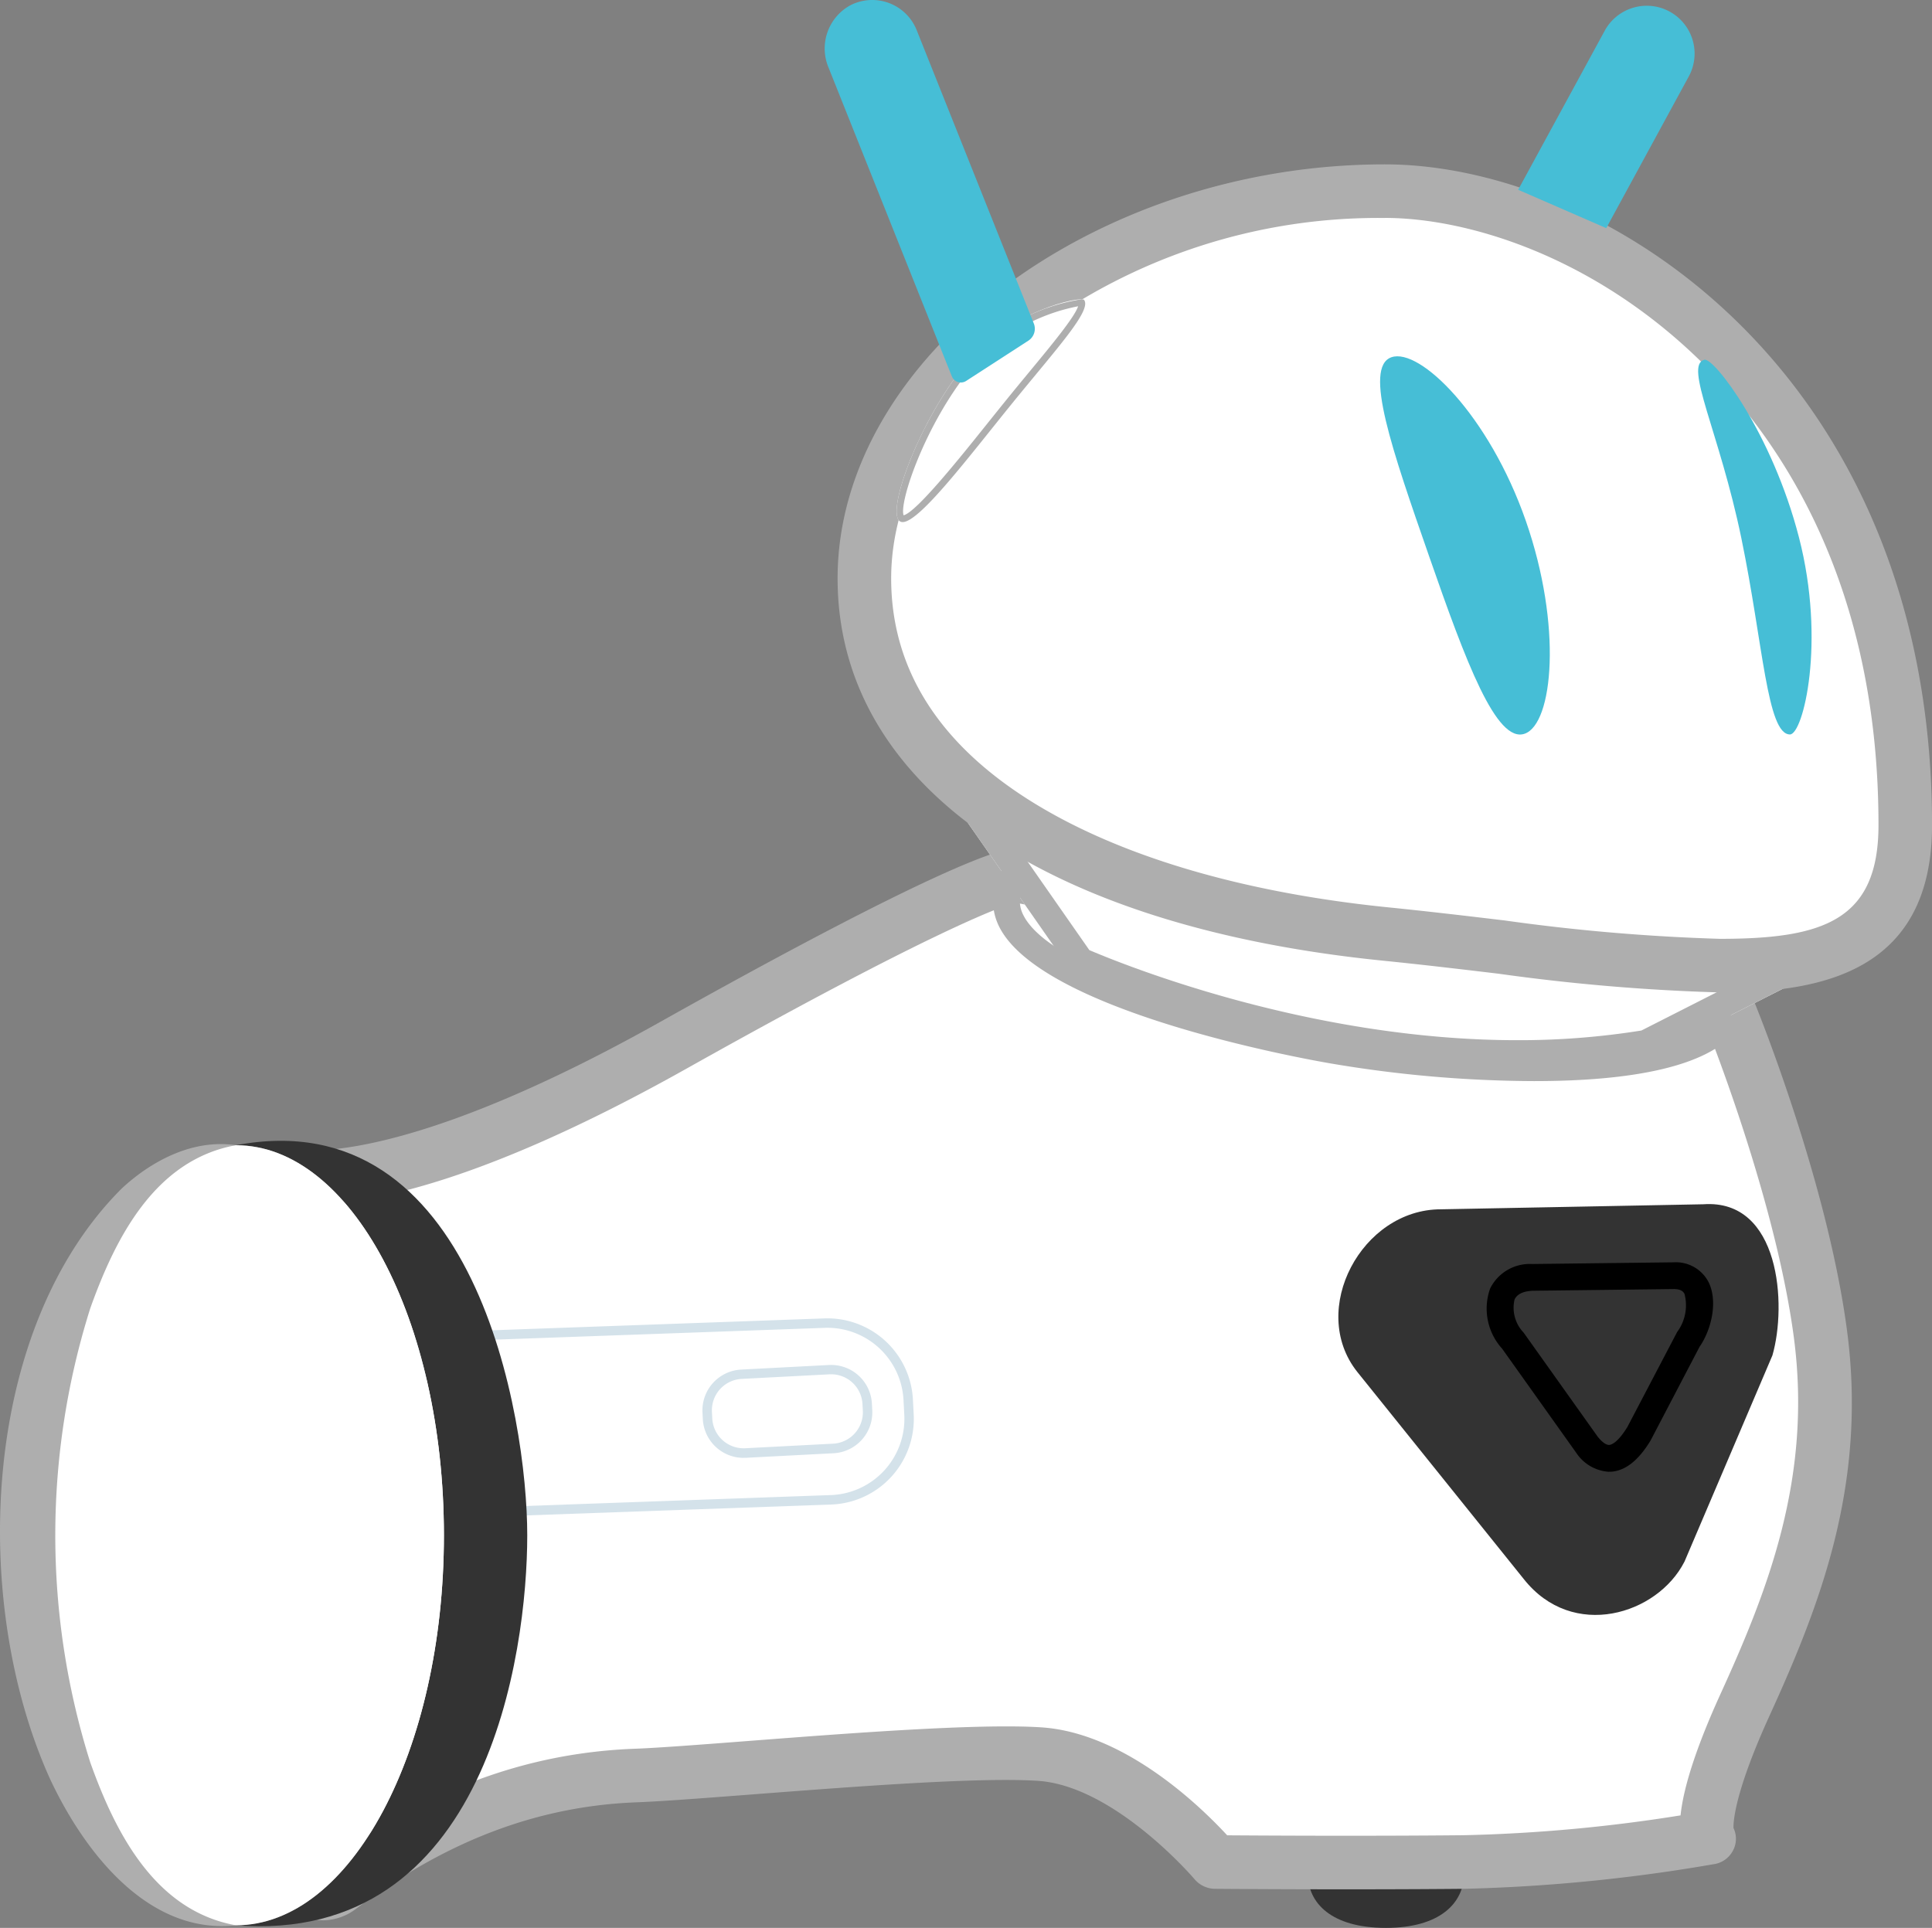
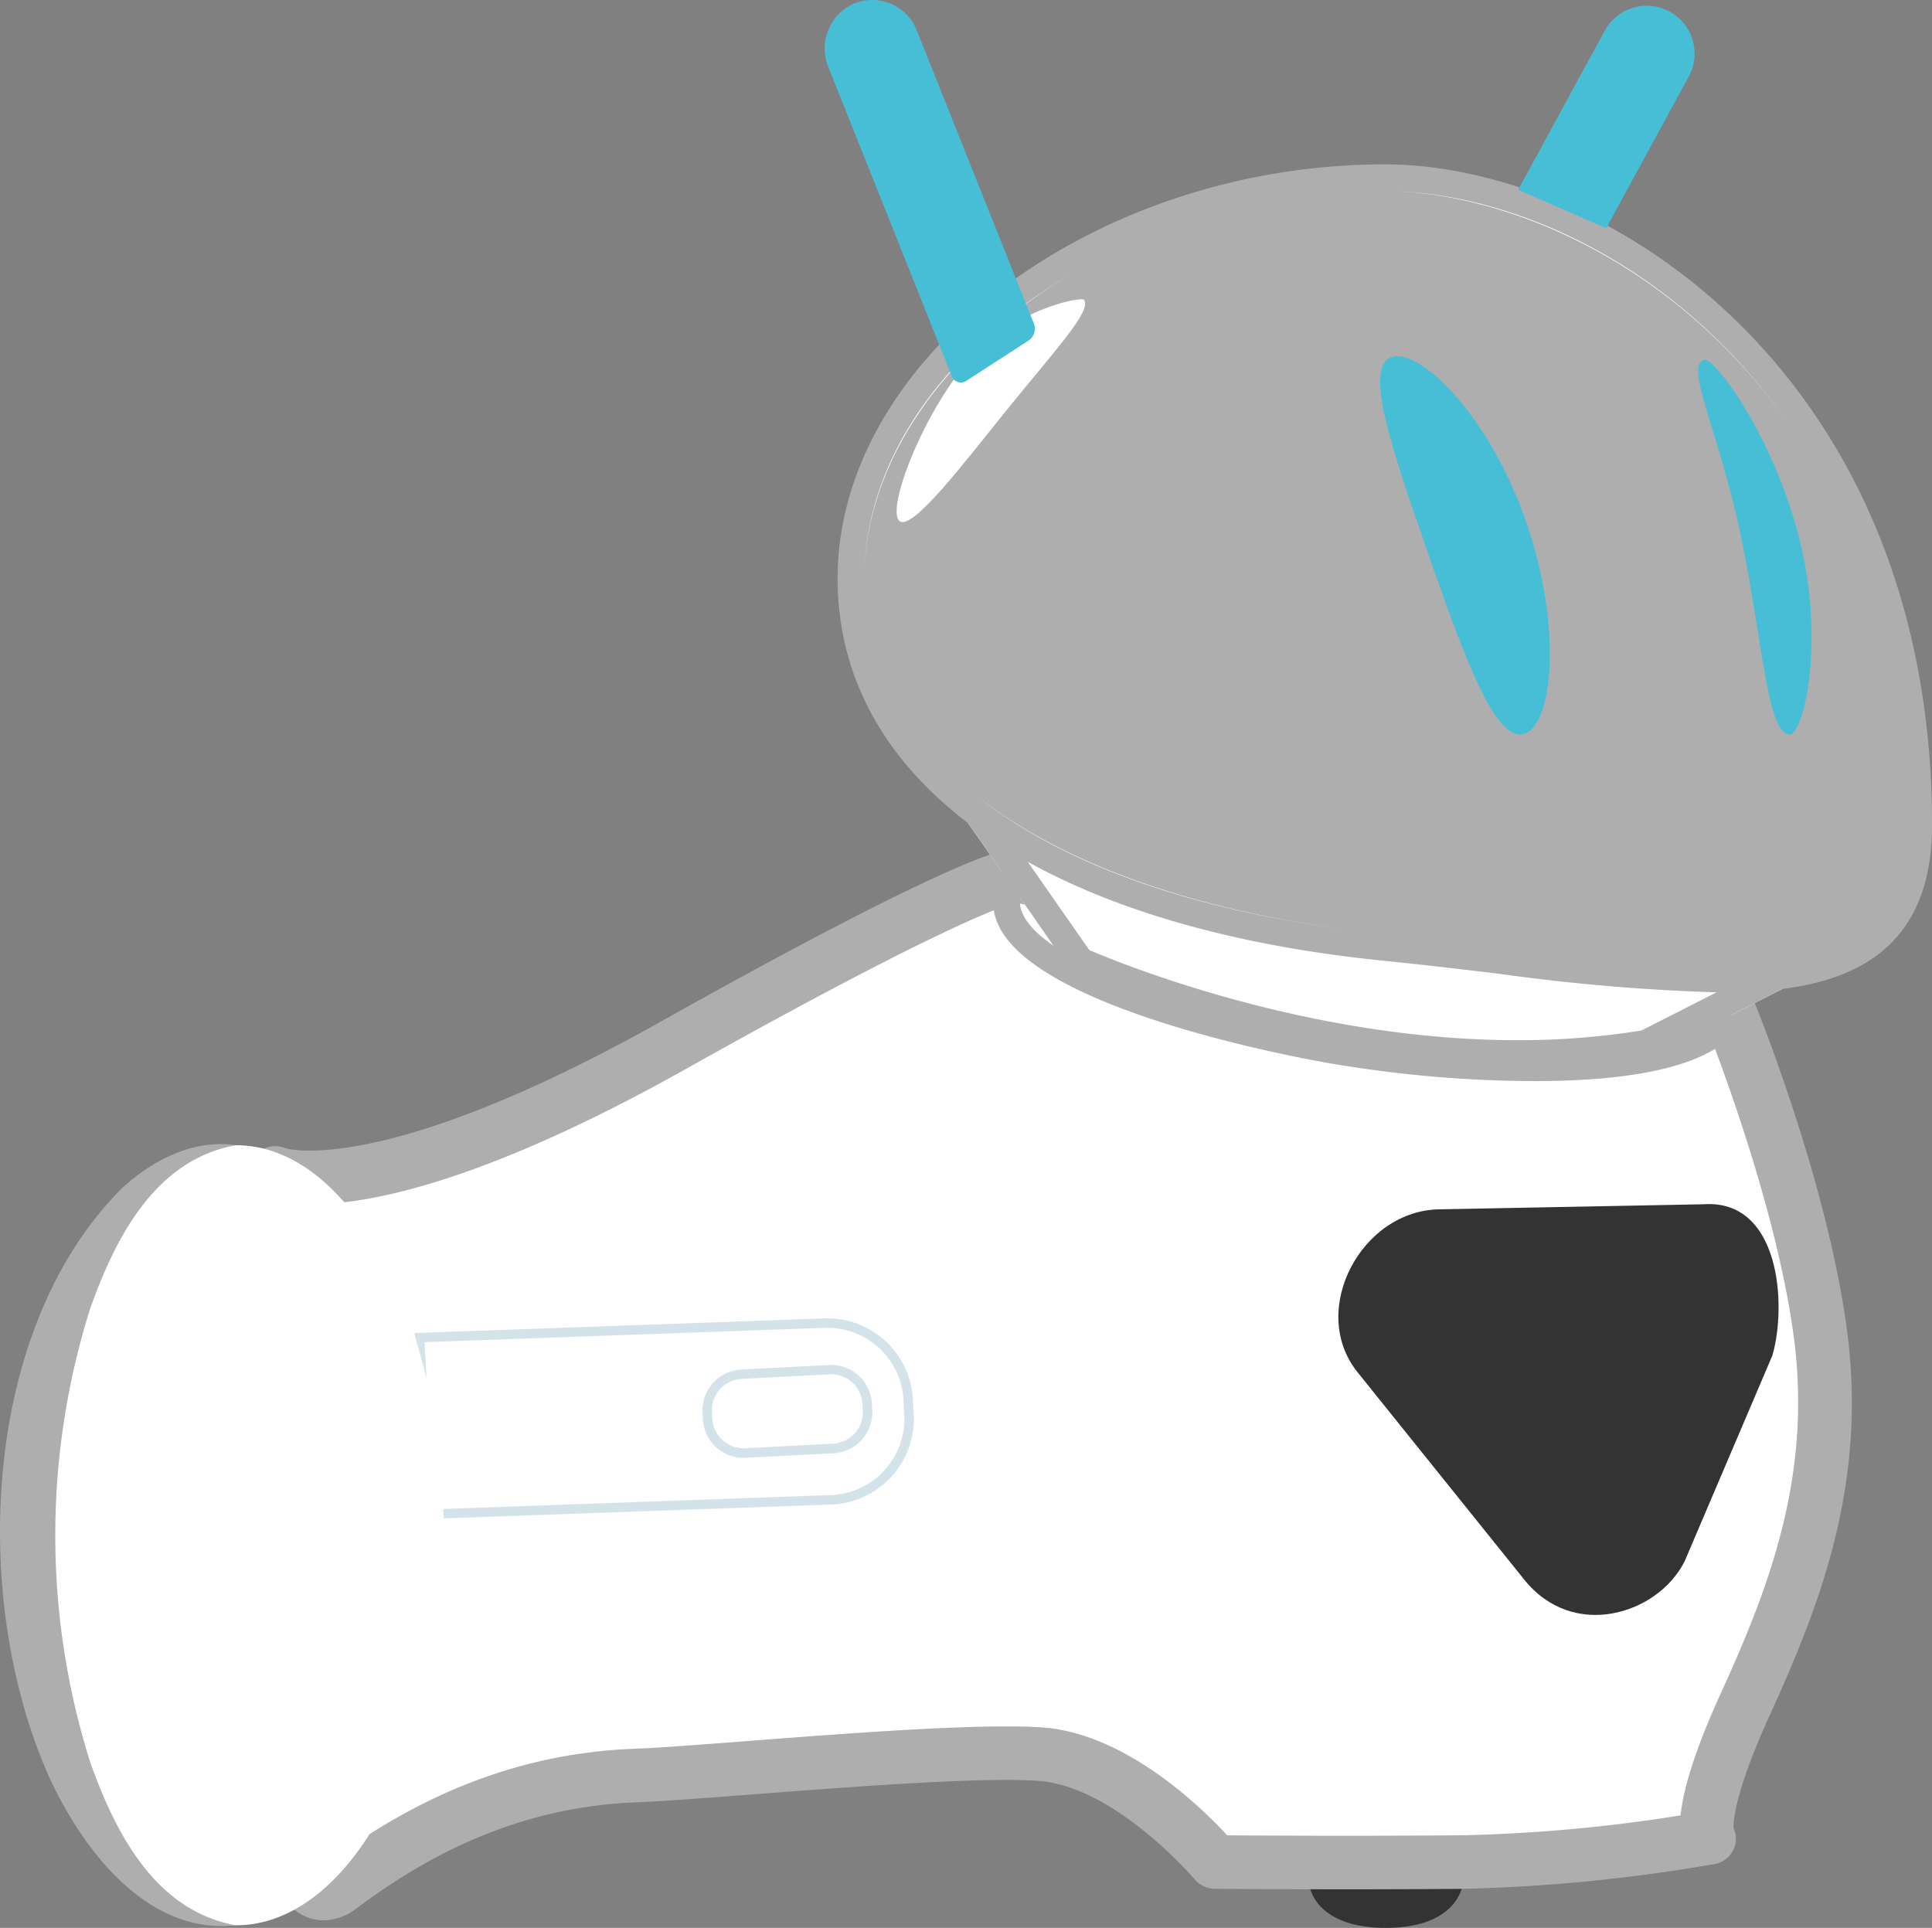
<svg xmlns="http://www.w3.org/2000/svg" id="photon" width="159.836" height="159.506" viewBox="0 0 159.836 159.506">
  <rect x="0" y="0" width="159.836" height="159.506" fill="#808080" stroke="none" />
  <defs>
    <clipPath id="clip-path">
      <rect id="Rectangle_4174" data-name="Rectangle 4174" width="159.836" height="159.506" fill="none" />
    </clipPath>
  </defs>
  <g id="Groupe_2665" data-name="Groupe 2665" clip-path="url(#clip-path)">
    <path id="Tracé_5919" data-name="Tracé 5919" d="M151.271,196.879c0,2.506-2.019,4.538-6.47,4.538-4.5,0-6.47-2.032-6.47-4.538s2.9-4.538,6.47-4.538,6.47,2.032,6.47,4.538" transform="translate(-30.142 -41.911)" fill="#333" />
    <path id="Tracé_5920" data-name="Tracé 5920" d="M28.838,117.223s7.843,3.515,32.931-10.556S90.045,92.6,90.045,92.6l59.2,11.549s5.842,14.337,7.434,26.416-2.123,21.638-6.239,30.665-3.053,11.017-3.053,11.017a137.182,137.182,0,0,1-20.187,1.991c-9.837.1-20.6,0-20.6,0s-7.1-8.447-14.529-8.929-27.181,1.54-33.393,1.773-14.629,1.84-24.4,9.19-5.443-59.046-5.443-59.046" transform="translate(-6.076 -20.176)" fill="#fff" />
    <path id="Tracé_5921" data-name="Tracé 5921" d="M32.552,177.641a2.679,2.679,0,0,1-1.283-.332c-2.1-1.136-4.884-5.7-4.8-32.086.045-14.258.946-28.241.955-28.381a1.109,1.109,0,0,1,1.542-.947c.165.062,8.112,2.868,31.954-10.5C85.038,91.864,89.155,91.178,89.736,91.178a1.084,1.084,0,0,1,.213.021l59.206,11.549a1.109,1.109,0,0,1,.814.67c.241.59,5.913,14.607,7.507,26.69,1.64,12.445-2.227,22.271-6.33,31.269-3.295,7.227-3.114,9.68-3.049,10.084a.936.936,0,0,1,.088.947,1.1,1.1,0,0,1-.9.618,139.627,139.627,0,0,1-20.375,2.009c-9.734.095-20.514,0-20.622,0a1.112,1.112,0,0,1-.838-.395c-.068-.081-6.885-8.091-13.752-8.537-4.94-.321-15.388.481-23.782,1.125-4,.307-7.458.572-9.5.649-8.4.314-16.172,3.248-23.774,8.968a3.461,3.461,0,0,1-2.087.795M29.557,118.28c-.221,3.781-.834,15.28-.872,26.959-.082,26.079,2.762,29.646,3.637,30.119.1.052.354.191.984-.283,7.977-6,16.162-9.08,25.026-9.413,2-.075,5.432-.339,9.411-.644,8.464-.65,19-1.458,24.1-1.128,6.955.452,13.414,7.2,14.964,8.932,2.229.017,11.558.079,20.083,0a135.163,135.163,0,0,0,18.971-1.8c.009-1.6.6-4.71,3.272-10.564,3.969-8.706,7.713-18.2,6.149-30.06-1.382-10.474-6.068-22.849-7.141-25.59l-58.421-11.4c-.77.17-5.839,1.646-27.711,13.914C42.29,118.381,32.9,118.736,29.557,118.28" transform="translate(-5.767 -19.868)" fill="#aeaeae" />
    <path id="Tracé_5922" data-name="Tracé 5922" d="M32.243,178.44a3.764,3.764,0,0,1-1.811-.467c-2.708-1.463-5.465-6.535-5.38-33.063.045-14.377.949-28.31.958-28.45a2.216,2.216,0,0,1,3.085-1.893c.016,0,7.919,2.478,30.974-10.453C83.169,91.159,88.3,89.76,89.428,89.76a2.241,2.241,0,0,1,.425.041l59.205,11.549a2.211,2.211,0,0,1,1.628,1.339c.242.6,5.967,14.748,7.579,26.964,1.679,12.736-2.251,22.729-6.419,31.874-2.814,6.173-2.99,8.647-2.975,9.277a2.06,2.06,0,0,1,.046,1.676,2.146,2.146,0,0,1-1.743,1.326,140.152,140.152,0,0,1-20.565,2.027c-9.22.089-19.472.01-20.611,0a2.233,2.233,0,0,1-1.708-.789c-.065-.077-6.611-7.732-12.976-8.145-4.868-.317-15.269.483-23.626,1.125-4.006.307-7.466.573-9.542.651-8.161.306-15.734,3.167-23.149,8.746a4.569,4.569,0,0,1-2.755,1.018m-.634-2.356a1.962,1.962,0,0,0,2.055-.433c7.79-5.861,15.771-8.867,24.4-9.19,1.366-.051,3.367-.188,5.741-.364-2.376.176-4.377.313-5.741.364-8.628.324-16.61,3.329-24.4,9.191a1.989,1.989,0,0,1-2.055.432m-4.342-29.217c.039,17.2,1.355,26.925,3.918,28.956-3.133-2.5-3.884-16.618-3.918-28.956m3.023-27.689c-.273,4.9-.771,15.215-.806,25.755-.072,23,2.177,27.948,2.873,28.927,8.156-6.129,16.538-9.274,25.625-9.615,1.983-.074,5.405-.337,9.367-.641,8.5-.653,19.074-1.464,24.252-1.129,6.906.449,13.175,6.538,15.385,8.933,2.645.019,11.45.073,19.579-.008a131.13,131.13,0,0,0,17.927-1.642c.251-2.406,1.364-5.786,3.317-10.07,3.9-8.559,7.585-17.883,6.059-29.455-1.289-9.773-5.552-21.372-6.855-24.764L89.438,94.238c-1.153.329-6.845,2.327-27.2,13.745-17.765,9.962-27.359,11.428-31.947,11.2m98.417,54.391q-1.059.036-2.12.048c-.945.009-1.9.016-2.852.022.955-.005,1.908-.013,2.852-.022.705-.007,1.414-.023,2.12-.048m-40.019-8.957c1.04,0,1.974.023,2.769.075,7.352.477,14.459,8.846,14.529,8.93l1.4.01-.9-.006-.491,0-.327-.366c-1.211-1.355-7.59-8.135-14.209-8.564a92.325,92.325,0,0,0-9.524.135c2.495-.129,4.812-.21,6.754-.21m57.169,7.171-.13.022-.882.142c.392-.062.732-.117,1.012-.164m.8-.929,0,.794.113-.02-.027-.036-.043-.264a3.573,3.573,0,0,1-.04-.473m7.821-22.177a89.828,89.828,0,0,1-4.647,11.931q-.4.874-.733,1.661.336-.788.733-1.661a89.723,89.723,0,0,0,4.647-11.931m0,0v0Zm-5.705-44.808.089.23c.957,2.443,5.8,15.168,7.209,25.848a43.154,43.154,0,0,1,.358,6.866,43.154,43.154,0,0,0-.358-6.866c-1.459-11.06-6.392-23.8-7.3-26.078M28.256,116.717l1.143.156a22.277,22.277,0,0,0,7.675-.643c-.375.083-.744.16-1.109.23-5.221,1.007-7.46.253-7.7.164a.863.863,0,0,0-.011.093M89.251,92c-.978.182-6.078,1.7-28.1,14.047q-.958.537-1.9,1.05.931-.508,1.9-1.05c21.4-12.005,26.854-13.773,28.014-14.029Z" transform="translate(-5.458 -19.559)" fill="#aeaeae" />
    <path id="Tracé_5923" data-name="Tracé 5923" d="M77.708,152.084a3.381,3.381,0,0,1-3.372-3.207l-.028-.547a3.381,3.381,0,0,1,3.2-3.552l7.265-.378a3.38,3.38,0,0,1,3.552,3.2l.029.547a3.383,3.383,0,0,1-3.2,3.553l-7.265.378c-.06,0-.121,0-.181,0m7.245-6.907c-.046,0-.092,0-.138,0l-7.264.378a2.6,2.6,0,0,0-2.461,2.73l.028.547a2.6,2.6,0,0,0,2.73,2.461l7.265-.378a2.6,2.6,0,0,0,2.461-2.73l-.029-.548a2.6,2.6,0,0,0-2.592-2.464" transform="translate(-16.191 -31.464)" fill="#d4e2ea" />
    <path id="Tracé_5924" data-name="Tracé 5924" d="M44.663,156.071l-.8-15.389,33.78-1.208a7.089,7.089,0,0,1,7.442,6.714l.064,1.226a7.09,7.09,0,0,1-6.713,7.45Zm.022-14.636.719,13.828,33-1.181a6.314,6.314,0,0,0,5.967-6.628l-.064-1.227a6.308,6.308,0,0,0-6.628-5.972Z" transform="translate(-9.558 -30.389)" fill="#d4e2ea" />
    <path id="Tracé_5925" data-name="Tracé 5925" d="M170.2,156.974l7.28-17.077c1.208-4.18.635-12.947-5.705-12.505l-21.73.417c-6.535,0-10.974,8.306-6.925,13.434L156.91,158.4c4.048,5.126,11.066,2.934,13.286-1.425" transform="translate(-30.847 -27.755)" fill="#333" />
-     <path id="Tracé_5926" data-name="Tracé 5926" d="M167.358,150.867a3.5,3.5,0,0,1-2.7-1.574l-6.127-8.609a4.939,4.939,0,0,1-.993-4.981,3.655,3.655,0,0,1,3.455-2.026l11.706-.14h.009a3.047,3.047,0,0,1,2.887,1.614c.806,1.577.261,3.956-.74,5.389l-4.048,7.747c-1.013,1.661-2.087,2.5-3.282,2.576-.054,0-.108,0-.163,0m5.357-15.113h-.005l-11.659.139c-.777.036-1.3.282-1.5.732a2.974,2.974,0,0,0,.751,2.73l6.127,8.609c.344.434.7.705.96.685.144-.009.677-.142,1.5-1.487l4.115-7.854a3.712,3.712,0,0,0,.611-3.148c-.063-.122-.208-.407-.9-.407" transform="translate(-34.257 -29.097)" />
-     <path id="Tracé_5927" data-name="Tracé 5927" d="M24.958,185.59c20.785,1.628,24.1-22.54,24.1-32.271s-4.325-36.031-24.1-32.27c9.5,0,17.205,14.448,17.205,32.27S34.46,185.59,24.958,185.59Z" transform="translate(-5.438 -26.297)" fill="#333" />
    <path id="Tracé_5928" data-name="Tracé 5928" d="M37.37,153.42c0,17.823-7.7,32.271-17.205,32.271S2.959,171.243,2.959,153.42s7.7-32.271,17.205-32.271S37.37,135.6,37.37,153.42" transform="translate(-0.645 -26.398)" fill="#fff" />
    <path id="Tracé_5929" data-name="Tracé 5929" d="M19.52,185.665c-7.335.814-12.632-6.212-15.395-12.141-6.559-14.522-5.8-37.093,5.945-48.819,2.518-2.338,5.944-4.108,9.45-3.582-6.713,1.209-9.978,7.69-12.051,13.49a62.426,62.426,0,0,0-.005,37.564c2.069,5.8,5.343,12.284,12.056,13.488" transform="translate(0 -26.372)" fill="#aeaeae" />
    <path id="Tracé_5930" data-name="Tracé 5930" d="M94.223,75.355,109.19,96.813s24.039,11.043,47.832,7l16.593-8.426Z" transform="translate(-20.531 -16.42)" fill="#fff" />
    <path id="Tracé_5931" data-name="Tracé 5931" d="M99.439,78.957l67.9,17.131-11.014,5.594a63.777,63.777,0,0,1-10.271.8c-17.044,0-32.379-6.165-35.4-7.453Zm-5.216-3.6L109.19,96.813s17.176,7.89,36.86,7.89a65.551,65.551,0,0,0,10.972-.89l16.592-8.426Z" transform="translate(-20.531 -16.42)" fill="#aeaeae" />
    <path id="Tracé_5932" data-name="Tracé 5932" d="M149.873,109.454a101.992,101.992,0,0,1-16.907-1.463c-2.45-.421-24.408-4.39-27.529-11.559a4.694,4.694,0,0,1,.493-4.612l1.857,1.212a2.479,2.479,0,0,0-.318,2.514c2.242,5.148,19.469,9.157,25.917,10.267,7.088,1.519,28.911,3.053,31.692-2.346l1.971,1.015c-2.008,3.9-9.615,4.971-17.176,4.971" transform="translate(-22.889 -20.007)" fill="#aeaeae" />
    <path id="Tracé_5933" data-name="Tracé 5933" d="M178.342,72.363c0-37.393-27.3-53.557-44.164-53.557-24.391,0-44.164,16.181-44.164,33.148,0,18.171,19.9,28.084,44.164,30.532,24.065,2.427,44.164,7.606,44.164-10.122" transform="translate(-19.614 -4.098)" fill="#fff" />
-     <path id="Tracé_5934" data-name="Tracé 5934" d="M134.179,21.022c6.975,0,17.693,3.185,26.857,12.126,6.884,6.716,15.09,18.971,15.09,39.214,0,7.671-3.857,10.522-14.228,10.522a163.776,163.776,0,0,1-17.911-1.525c-3.1-.368-6.3-.749-9.585-1.081-12.383-1.249-22.833-4.374-30.22-9.039-7.928-5.005-11.948-11.495-11.948-19.287,0-7.542,4.4-15.263,12.073-21.182a49,49,0,0,1,29.874-9.75m0-2.217c-24.391,0-44.164,16.181-44.164,33.149,0,18.17,19.9,28.084,44.164,30.531,10.418,1.05,20.1,2.618,27.718,2.618,9.984,0,16.445-2.687,16.445-12.74,0-37.393-27.3-53.557-44.164-53.557" transform="translate(-19.614 -4.098)" fill="#aeaeae" />
+     <path id="Tracé_5934" data-name="Tracé 5934" d="M134.179,21.022c6.975,0,17.693,3.185,26.857,12.126,6.884,6.716,15.09,18.971,15.09,39.214,0,7.671-3.857,10.522-14.228,10.522a163.776,163.776,0,0,1-17.911-1.525c-3.1-.368-6.3-.749-9.585-1.081-12.383-1.249-22.833-4.374-30.22-9.039-7.928-5.005-11.948-11.495-11.948-19.287,0-7.542,4.4-15.263,12.073-21.182a49,49,0,0,1,29.874-9.75m0-2.217" transform="translate(-19.614 -4.098)" fill="#aeaeae" />
    <path id="Tracé_5935" data-name="Tracé 5935" d="M161.587,85.9a165.941,165.941,0,0,1-18.3-1.549c-3.081-.367-6.267-.746-9.526-1.075C105.479,80.428,88.6,68.6,88.6,51.645c0-18.249,21.155-34.257,45.273-34.257,18.257,0,45.271,17.374,45.271,54.667,0,12.274-9.381,13.848-17.553,13.848m-26.15-4.679q2.134.225,4.216.469-2.082-.242-4.216-.469m-1.567-59.4a47.886,47.886,0,0,0-29.2,9.519c-7.4,5.708-11.642,13.109-11.642,20.3,0,7.387,3.846,13.561,11.431,18.35,7.244,4.572,17.528,7.64,29.742,8.872,3.295.332,6.5.713,9.6,1.082a163.207,163.207,0,0,0,17.788,1.518c8.509,0,13.121-1.5,13.121-9.413,0-19.857-8.024-31.853-14.756-38.421-8.927-8.709-19.326-11.812-26.082-11.812m1.557,59.4h0M99.912,69.477c7.33,5.96,18.849,10.01,33.679,11.556-12.384-1.291-22.858-4.457-30.313-9.164a36.336,36.336,0,0,1-3.366-2.392m8.514-43.3c-10.54,5.962-17.613,15.345-17.613,25.464q0,.255.006.508c0-.169-.005-.338-.005-.508,0-7.888,4.557-15.928,12.5-22.059a44.921,44.921,0,0,1,5.109-3.405m25.669-6.574c7.2.067,18.1,3.362,27.4,12.44a47.964,47.964,0,0,1,6.125,7.311c-9-13.268-22.811-19.662-33.53-19.751" transform="translate(-19.305 -3.789)" fill="#aeaeae" />
    <path id="Tracé_5936" data-name="Tracé 5936" d="M104.37,40.311c3.736-4.6,6.641-7.74,5.981-8.6-.239-.311-6.15.825-9.887,5.428s-6.459,11.991-5.381,12.867,5.551-5.094,9.287-9.7" transform="translate(-20.667 -6.9)" fill="#fff" />
-     <path id="Tracé_5937" data-name="Tracé 5937" d="M109.861,32.237c-.276.884-2.219,3.232-3.952,5.328-.616.745-1.278,1.546-1.969,2.4-.548.676-1.112,1.38-1.679,2.088-2.18,2.724-5.791,7.236-6.839,7.479-.382-1.08,1.783-7.494,5.473-12.039a15.625,15.625,0,0,1,8.966-5.253m.254-.572a15.668,15.668,0,0,0-9.65,5.475c-3.737,4.6-6.459,11.991-5.381,12.866a.4.4,0,0,0,.26.087c1.411,0,5.54-5.486,9.027-9.783,3.736-4.6,6.641-7.74,5.981-8.6-.024-.031-.106-.048-.236-.048" transform="translate(-20.667 -6.9)" fill="#aeaeae" />
    <path id="Tracé_5938" data-name="Tracé 5938" d="M160.59,15.816,167.783,2.6a3.959,3.959,0,0,1,6.954,3.784l-6.859,12.606Z" transform="translate(-34.992 -0.115)" fill="#46bed6" />
    <path id="Tracé_5939" data-name="Tracé 5939" d="M97.76,31.143,87.556,5.586A4.073,4.073,0,0,1,89.349.444a3.959,3.959,0,0,1,5.5,2.048l9.691,24.272a1.176,1.176,0,0,1-.453,1.423l-5.146,3.331a.8.8,0,0,1-1.177-.375" transform="translate(-19.012 0)" fill="#46bed6" />
    <path id="Tracé_5940" data-name="Tracé 5940" d="M158.04,51.3c3.04,8.72,2.25,16.8-.093,17.617s-4.865-5.942-7.9-14.662-5.469-15.668-3.125-16.485S155,42.578,158.04,51.3" transform="translate(-31.809 -8.212)" fill="#46bed6" />
    <path id="Tracé_5941" data-name="Tracé 5941" d="M187.972,52.758c2.236,8.659.345,16.3-.747,16.3-1.9,0-2.213-7.487-4.022-16.245-1.812-8.774-4.768-14.309-3.061-14.757.793-.208,5.594,6.042,7.83,14.7" transform="translate(-39.141 -8.292)" fill="#46bed6" />
  </g>
</svg>